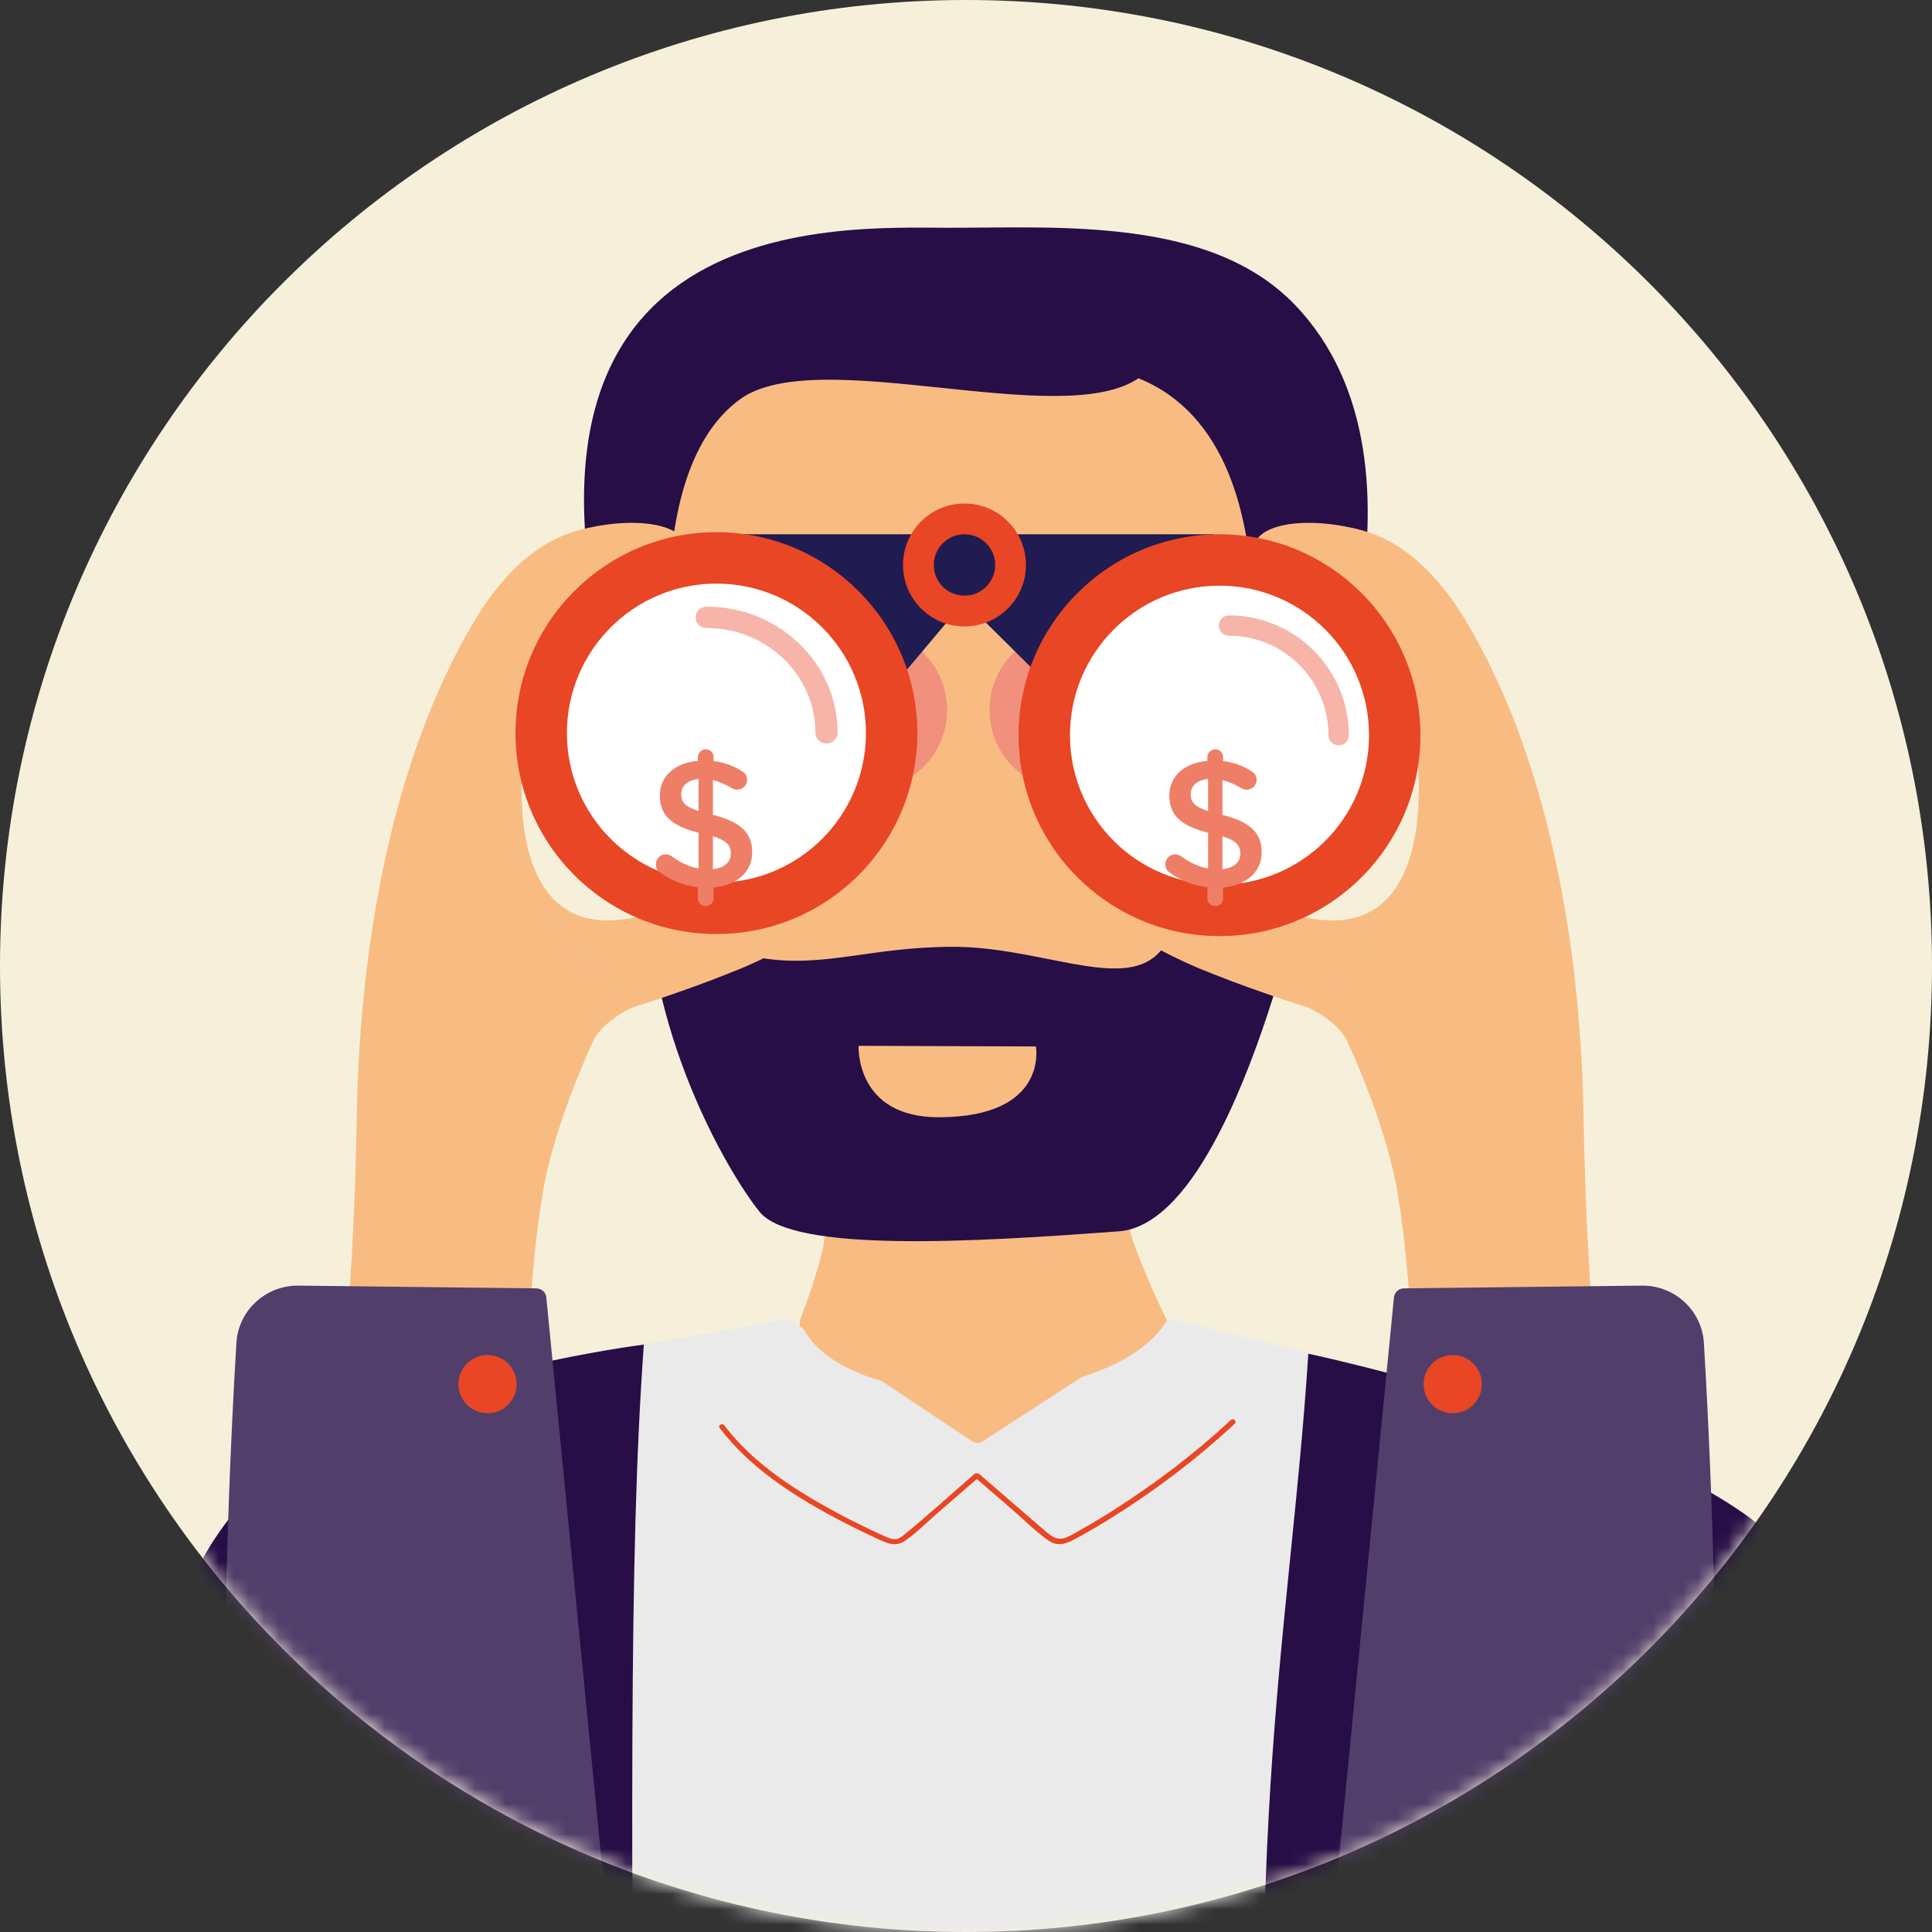
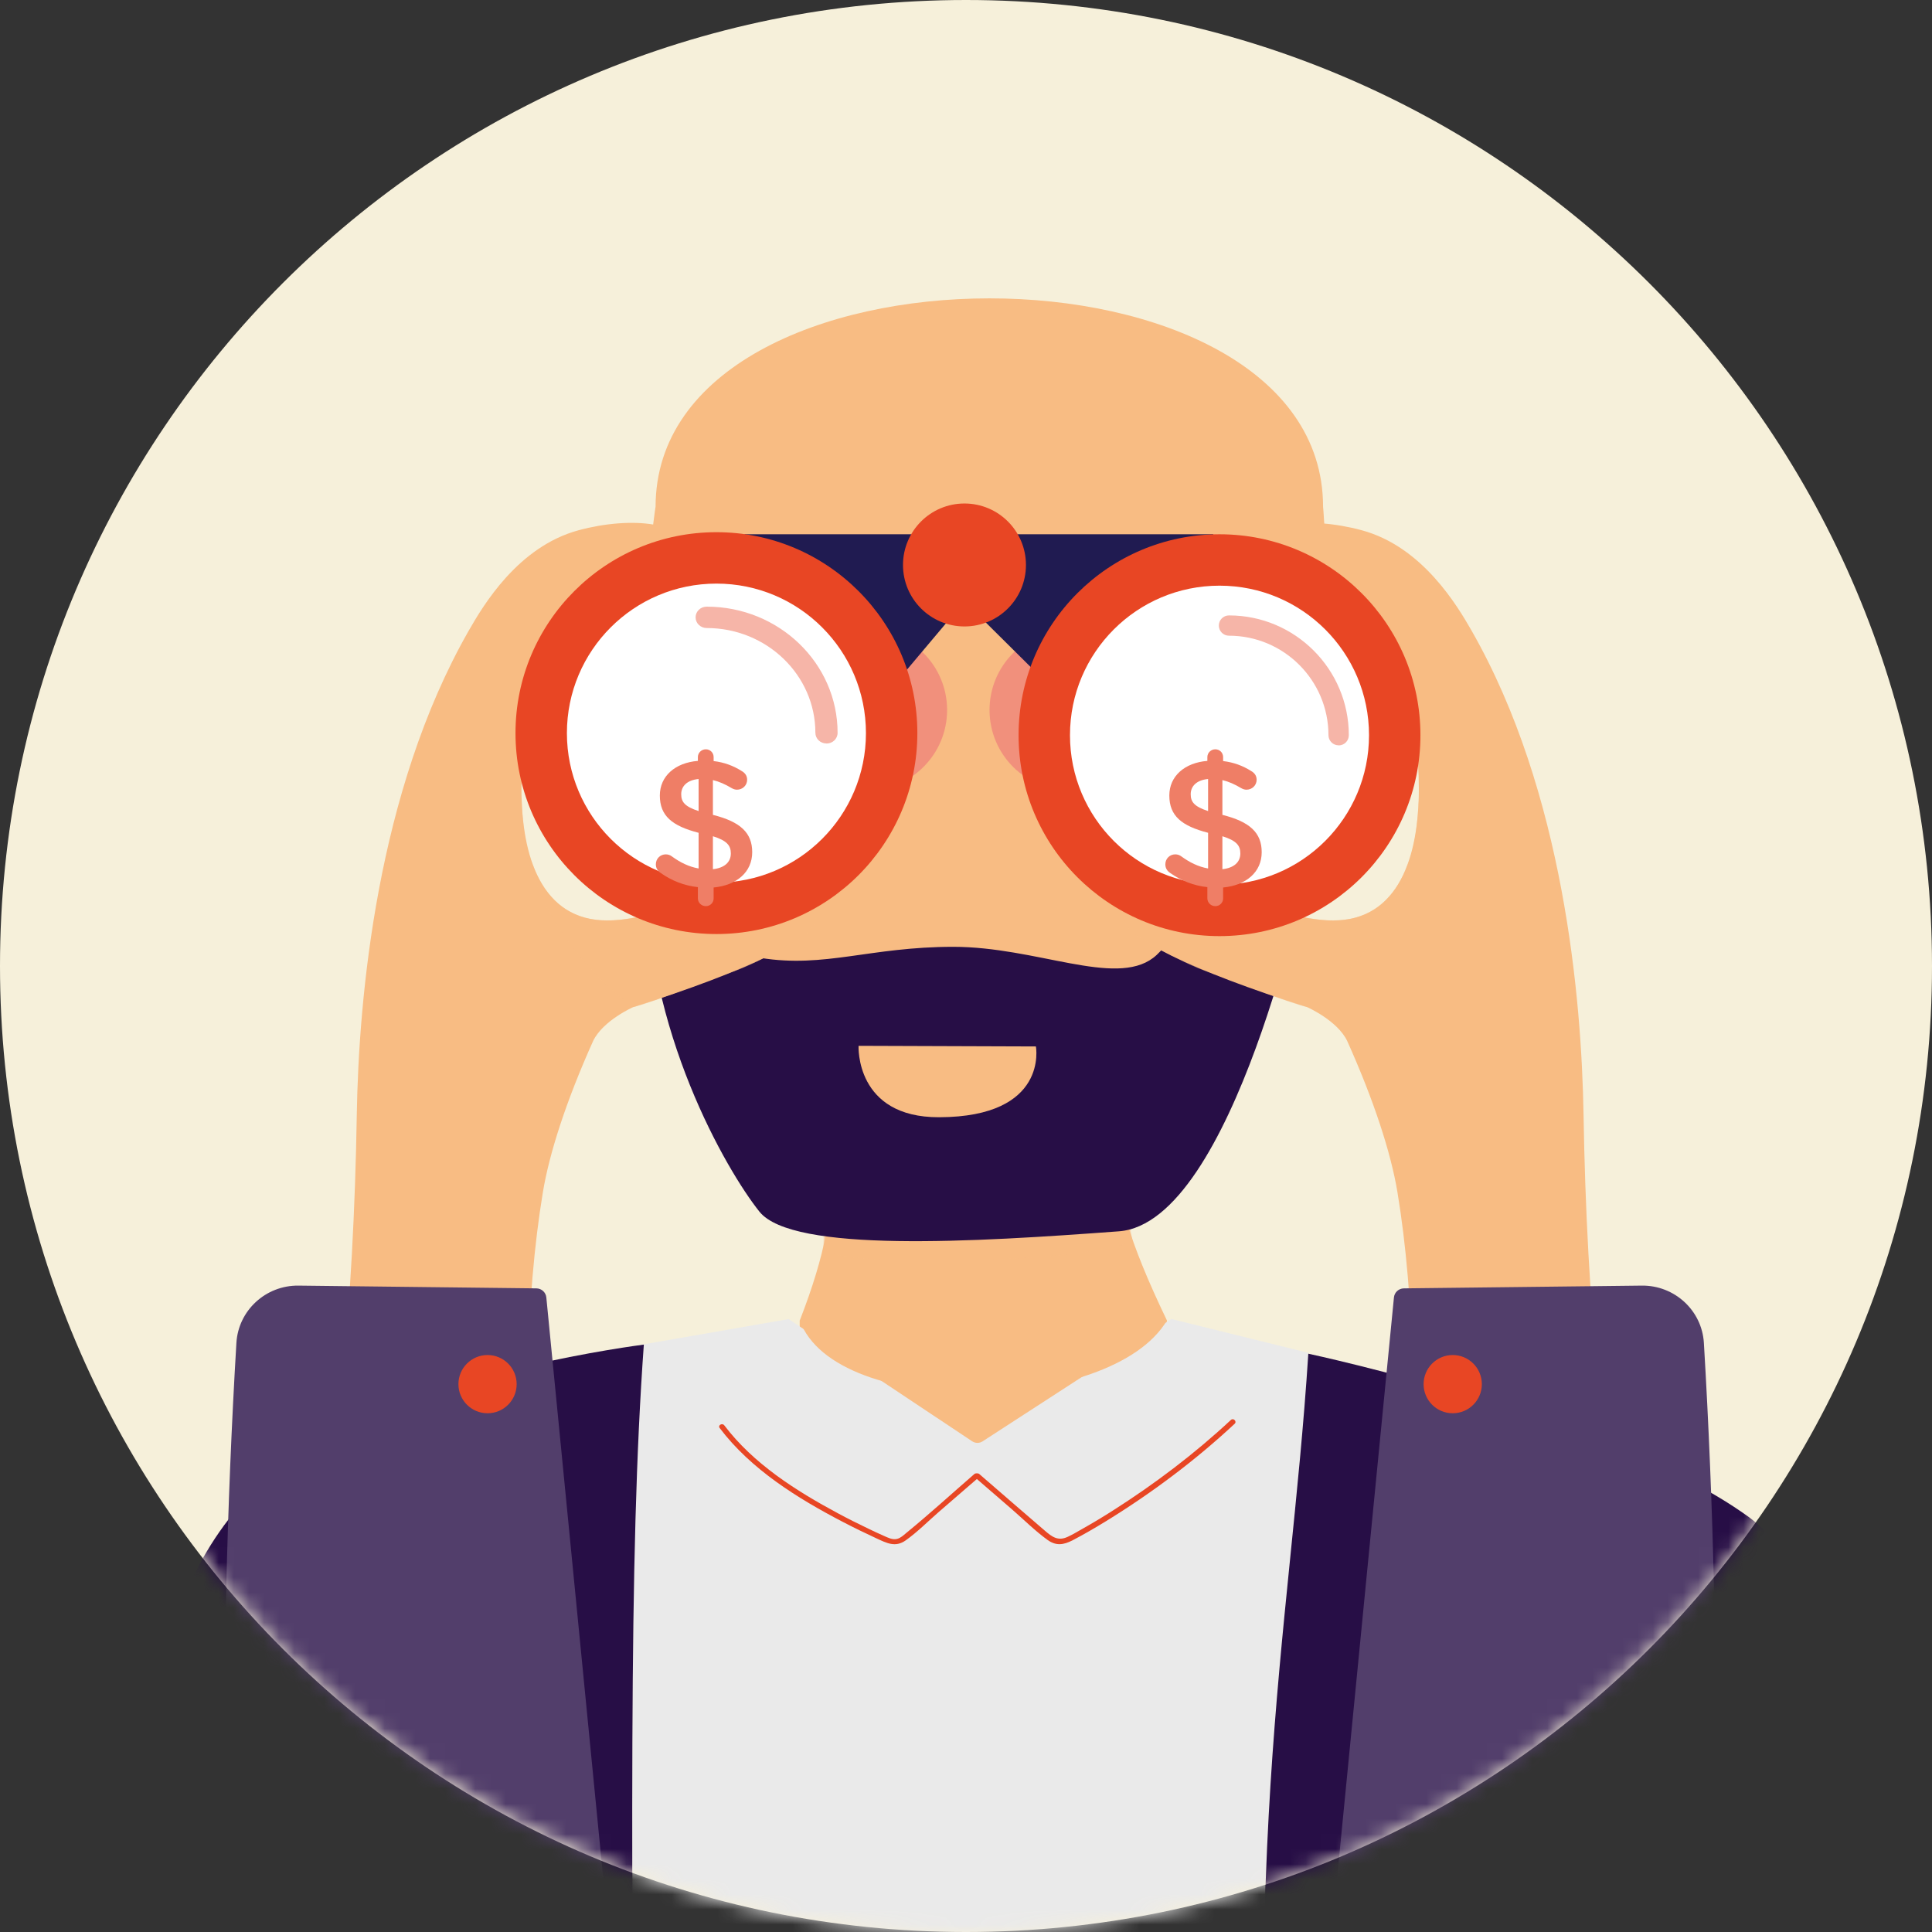
<svg xmlns="http://www.w3.org/2000/svg" width="128" height="128" viewBox="0 0 128 128" fill="none">
  <rect x="0" y="0" width="128" height="128" fill="#333333" stroke="none" />
  <path d="M64 128C99.346 128 128 99.346 128 64C128 28.654 99.346 0 64 0C28.654 0 0 28.654 0 64C0 99.346 28.654 128 64 128Z" fill="#F6F0DA" />
  <mask id="mask0_2078_56049" style="mask-type:luminance" maskUnits="userSpaceOnUse" x="0" y="0" width="128" height="128">
    <path d="M64 128C99.346 128 128 99.346 128 64C128 28.654 99.346 0 64 0C28.654 0 0 28.654 0 64C0 99.346 28.654 128 64 128Z" fill="white" />
  </mask>
  <g mask="url(#mask0_2078_56049)">
    <path d="M77.307 87.483H52.982V103.89H77.307V87.483Z" fill="#F8BC83" />
    <path d="M42.085 161.197H84.965C81.783 122.999 85.449 108.754 86.674 89.687V89.627L77.605 87.387L65.093 95.497C64.887 95.629 64.626 95.625 64.421 95.497L52.247 87.392L41.957 89.184C42.4 89.12 42.656 89.088 42.656 89.088C41.637 103.227 41.847 121.101 42.085 161.202V161.197Z" fill="#EAEAEA" />
    <path d="M115.758 100.434C106.793 93.979 86.757 89.705 86.679 89.686C85.454 108.754 81.787 122.999 84.969 161.197H114.601C114.135 156.736 115.607 161.197 115.607 161.197L119.25 165.499C112.763 136.329 126.77 108.361 115.762 100.434H115.758Z" fill="#270E46" />
    <path d="M42.656 89.083C42.656 89.083 42.405 89.115 41.957 89.179C38.661 89.659 24.453 91.995 18.121 97.513C0.069 113.238 19.049 145.316 16.416 166.825L37.829 161.197H42.085C41.842 121.097 41.637 103.222 42.656 89.083Z" fill="#270E46" />
    <path d="M76.059 70.094C74.185 75.721 72.164 76.768 77.312 87.484C73.636 93.692 55.346 94.021 52.987 87.484C56.503 78.455 54.628 76.156 53.609 70.094C52.59 64.032 77.938 64.466 76.059 70.094Z" fill="#F8BC83" />
    <g style="mix-blend-mode:multiply" opacity="0.5">
      <path d="M76.476 70.345C75.479 73.33 74.3 78.588 74.999 82.039C75.145 82.752 69.248 83.406 64.567 83.474C59.813 83.543 54.514 83.575 54.556 82.514C54.697 78.99 53.49 72.704 53.084 70.281C52.064 64.219 78.35 64.718 76.471 70.345H76.476Z" fill="#F8BC83" />
    </g>
-     <path d="M43.875 57.778C46.129 57.216 47.109 53.366 46.064 49.18C45.02 44.993 42.346 42.055 40.092 42.618C37.839 43.18 36.858 47.029 37.903 51.216C38.948 55.402 41.621 58.34 43.875 57.778Z" fill="#F8BC83" />
    <path d="M91.899 51.206C92.944 47.02 91.964 43.17 89.71 42.608C87.456 42.045 84.783 44.983 83.738 49.17C82.694 53.356 83.674 57.206 85.927 57.768C88.181 58.331 90.855 55.393 91.899 51.206Z" fill="#F8BC83" />
    <path d="M43.433 33.591C43.429 15.168 87.653 15.155 87.657 33.577C87.657 33.577 90.323 61.011 75.356 75.954C69.445 81.856 59.877 81.861 53.961 75.959C38.985 61.024 43.429 33.591 43.429 33.591H43.433Z" fill="#F8BC83" />
-     <path d="M86.532 51.982C86.532 51.982 96.214 30.985 85.76 20.165C80.196 14.405 70.303 15.09 62.921 15.09C55.538 15.09 29.814 13.49 41.851 49.413L45.046 49.07C45.046 49.07 41.737 31.707 49.051 26.437C54.166 22.752 70.299 28.562 75.424 25.061C87.099 29.755 81.86 52.119 81.86 52.119L86.528 51.982H86.532Z" fill="#270E46" />
    <path d="M86.569 57.728C86.569 57.728 81.723 81.01 74.135 81.577C64.58 82.29 52.507 83.017 50.313 80.274C48.123 77.531 42.738 68.233 42.834 57.728L41.888 49.417L45.083 49.074C45.083 49.074 46.148 62.779 50.4 63.465C54.651 64.151 57.645 62.729 63.154 62.729C68.663 62.729 73.842 65.39 76.397 63.465C78.957 61.541 81.897 52.119 81.897 52.119L86.564 51.982V57.723L86.569 57.728Z" fill="#270E46" />
    <path d="M68.626 69.33L56.882 69.289C56.882 69.289 56.645 74.039 62.217 74.02C69.504 74.002 68.631 69.33 68.631 69.33H68.626Z" fill="#F8BC83" />
    <path d="M64.809 97.911C63.941 98.661 63.072 99.41 62.203 100.165C61.481 100.791 60.782 101.504 60 102.057C59.319 102.537 58.752 102.236 58.066 101.92C57.317 101.573 56.572 101.212 55.836 100.828C52.828 99.26 49.755 97.353 47.68 94.61C47.543 94.427 47.849 94.254 47.986 94.432C49.911 96.978 52.745 98.775 55.525 100.265C56.188 100.622 56.864 100.96 57.545 101.285C57.879 101.445 58.213 101.605 58.551 101.751C58.821 101.87 59.118 102.03 59.429 101.957C59.671 101.897 59.854 101.719 60.041 101.564C61.582 100.306 63.054 98.958 64.553 97.659C64.727 97.513 64.978 97.76 64.805 97.911H64.809Z" fill="#E84624" />
    <path d="M64.882 97.659C66.327 98.912 67.771 100.164 69.225 101.412C69.705 101.828 70.103 102.116 70.738 101.819C71.063 101.668 71.378 101.481 71.689 101.303C72.388 100.91 73.074 100.498 73.746 100.068C76.512 98.308 79.15 96.311 81.55 94.075C81.714 93.92 81.966 94.171 81.801 94.327C79.191 96.759 76.297 98.925 73.262 100.791C72.544 101.23 71.817 101.655 71.072 102.043C70.473 102.354 69.975 102.436 69.403 102.025C68.576 101.426 67.831 100.681 67.063 100.014C66.254 99.314 65.445 98.61 64.631 97.911C64.457 97.76 64.709 97.513 64.882 97.659Z" fill="#E84624" />
    <path d="M39.3 68.96C37.522 72.914 36.397 76.388 35.968 78.985C34.82 85.906 34.601 95.026 35.273 106.724L20.681 109.856C21.339 104.247 21.988 98.377 22.605 92.26C23.218 86.139 23.538 79.995 23.638 73.851C23.766 66.158 24.95 52.471 31.053 41.787C31.99 40.151 34.303 36.219 38.331 35.131C41.782 34.194 45.796 34.523 45.554 36.795C45.398 38.263 39.593 37.586 36.63 42.153C34.683 45.152 31.579 62.016 41.097 60.937C44.342 60.622 53.001 57.54 54.006 60.782C54.381 61.984 49.485 64.352 41.961 66.72C41.961 66.72 39.958 67.598 39.3 68.96Z" fill="#F8BC83" />
    <g style="mix-blend-mode:multiply" opacity="0.5">
      <path d="M41.956 66.72C41.956 66.72 34.158 61.353 34.56 52.928C34.56 52.928 34.61 55.977 35.351 57.412C35.351 57.412 36.142 59.913 38.395 60.681C38.395 60.681 39.314 61.111 41.097 60.932C44.343 60.617 53.001 57.536 54.007 60.777C54.007 60.777 54.286 61.394 52.887 62.217C52.887 62.217 50.258 63.803 48.535 64.384C46.816 64.96 43.163 66.455 41.961 66.72" fill="#F8BC83" />
    </g>
    <path d="M42.816 153.554L36.196 85.961C36.164 85.623 35.881 85.362 35.538 85.358L19.771 85.175C17.609 85.152 15.79 86.816 15.662 88.974C14.377 110.51 14.624 133.829 16.43 155.474" fill="#523E6B" />
    <path d="M32.301 93.632C33.367 93.632 34.23 92.769 34.23 91.703C34.23 90.638 33.367 89.774 32.301 89.774C31.236 89.774 30.372 90.638 30.372 91.703C30.372 92.769 31.236 93.632 32.301 93.632Z" fill="#E84624" />
    <path d="M89.252 68.96C91.03 72.914 92.155 76.388 92.584 78.985C93.732 85.906 93.951 95.026 93.279 106.724L107.871 109.856C107.213 104.247 106.564 98.377 105.947 92.26C105.334 86.139 105.014 79.995 104.914 73.851C104.786 66.158 103.602 52.471 97.499 41.787C96.561 40.151 94.248 36.219 90.221 35.131C86.769 34.194 82.756 34.523 82.998 36.795C83.153 38.263 88.959 37.586 91.921 42.153C93.869 45.152 96.973 62.016 87.455 60.937C84.21 60.622 75.551 57.54 74.546 60.782C74.171 61.984 79.067 64.352 86.591 66.72C86.591 66.72 88.594 67.598 89.252 68.96Z" fill="#F8BC83" />
    <g style="mix-blend-mode:multiply" opacity="0.5">
      <path d="M86.591 66.72C86.591 66.72 94.39 61.353 93.988 52.928C93.988 52.928 93.938 55.977 93.197 57.412C93.197 57.412 92.406 59.913 90.153 60.681C90.153 60.681 89.234 61.111 87.451 60.932C84.205 60.617 75.547 57.536 74.541 60.777C74.541 60.777 74.262 61.394 75.661 62.217C75.661 62.217 78.29 63.803 80.013 64.384C81.732 64.96 85.385 66.455 86.587 66.72" fill="#F8BC83" />
    </g>
    <path d="M85.732 153.554L92.352 85.961C92.384 85.623 92.667 85.362 93.01 85.358L108.777 85.175C110.939 85.152 112.759 86.816 112.887 88.974C114.171 110.51 113.924 133.829 112.119 155.474" fill="#523E6B" />
    <path d="M96.246 93.632C97.312 93.632 98.176 92.769 98.176 91.703C98.176 90.638 97.312 89.774 96.246 89.774C95.181 89.774 94.317 90.638 94.317 91.703C94.317 92.769 95.181 93.632 96.246 93.632Z" fill="#E84624" />
    <path d="M62.748 47.04C62.748 49.984 60.361 52.37 57.417 52.37C54.473 52.37 52.087 49.984 52.087 47.04C52.087 44.096 54.473 41.709 57.417 41.709C60.361 41.709 62.748 44.096 62.748 47.04Z" fill="#F1907C" />
    <path d="M76.219 47.04C76.219 49.984 73.833 52.37 70.889 52.37C67.945 52.37 65.559 49.984 65.559 47.04C65.559 44.096 67.945 41.709 70.889 41.709C73.833 41.709 76.219 44.096 76.219 47.04Z" fill="#F1907C" />
    <path d="M49.303 35.397H80.402L68.594 44.499L63.899 39.84L59.977 44.499" fill="#201B51" />
    <path d="M67.972 37.431C67.972 39.68 66.148 41.504 63.899 41.504C61.65 41.504 59.826 39.68 59.826 37.431C59.826 35.182 61.65 33.358 63.899 33.358C66.148 33.358 67.972 35.182 67.972 37.431Z" fill="#E84624" />
-     <path d="M65.934 37.431C65.934 38.556 65.024 39.465 63.9 39.465C62.775 39.465 61.865 38.556 61.865 37.431C61.865 36.307 62.775 35.397 63.9 35.397C65.024 35.397 65.934 36.307 65.934 37.431Z" fill="#211C50" />
    <path d="M60.777 48.571C60.777 55.922 54.816 61.883 47.465 61.883C40.114 61.883 34.153 55.922 34.153 48.571C34.153 41.22 40.114 35.259 47.465 35.259C54.816 35.259 60.777 41.22 60.777 48.571Z" fill="#E84624" />
    <path d="M57.371 48.571C57.371 54.043 52.937 58.478 47.465 58.478C41.993 58.478 37.559 54.043 37.559 48.571C37.559 43.099 41.993 38.665 47.465 38.665C52.937 38.665 57.371 43.099 57.371 48.571Z" fill="white" />
    <path d="M54.757 49.257C54.35 49.257 54.021 48.942 54.021 48.548C54.021 44.722 50.789 41.609 46.821 41.609C46.414 41.609 46.085 41.294 46.085 40.901C46.085 40.507 46.414 40.192 46.821 40.192C51.603 40.192 55.493 43.941 55.493 48.553C55.493 48.946 55.164 49.262 54.757 49.262V49.257Z" fill="#F6B5A8" />
    <path d="M94.107 48.709C94.107 56.059 88.146 62.02 80.795 62.02C73.445 62.02 67.483 56.059 67.483 48.709C67.483 41.358 73.445 35.397 80.795 35.397C88.146 35.397 94.107 41.358 94.107 48.709Z" fill="#E84624" />
    <path d="M90.701 48.709C90.701 54.181 86.267 58.615 80.795 58.615C75.323 58.615 70.889 54.181 70.889 48.709C70.889 43.236 75.323 38.802 80.795 38.802C86.267 38.802 90.701 43.236 90.701 48.709Z" fill="white" />
    <path d="M88.686 49.38C88.316 49.38 88.014 49.079 88.014 48.709C88.014 45.074 85.056 42.117 81.422 42.117C81.052 42.117 80.75 41.815 80.75 41.444C80.75 41.074 81.052 40.773 81.422 40.773C85.801 40.773 89.363 44.334 89.363 48.713C89.363 49.083 89.061 49.385 88.691 49.385L88.686 49.38Z" fill="#F6B5A8" />
    <path d="M46.236 50.159C46.236 49.871 46.476 49.643 46.764 49.643C47.052 49.643 47.28 49.871 47.28 50.159V50.423C47.988 50.507 48.588 50.735 49.14 51.083C49.332 51.191 49.5 51.371 49.5 51.659C49.5 52.031 49.2 52.319 48.828 52.319C48.708 52.319 48.588 52.283 48.468 52.211C48.048 51.959 47.64 51.779 47.232 51.683V53.987C49.056 54.443 49.836 55.175 49.836 56.459C49.836 57.779 48.804 58.655 47.28 58.799V59.519C47.28 59.807 47.052 60.035 46.764 60.035C46.476 60.035 46.236 59.807 46.236 59.519V58.775C45.336 58.679 44.508 58.355 43.776 57.839C43.572 57.707 43.452 57.515 43.452 57.263C43.452 56.891 43.74 56.603 44.112 56.603C44.256 56.603 44.4 56.651 44.508 56.735C45.072 57.143 45.624 57.419 46.284 57.539V55.175C44.532 54.719 43.716 54.059 43.716 52.703C43.716 51.419 44.736 50.531 46.236 50.411V50.159ZM48.42 56.543C48.42 56.015 48.156 55.691 47.232 55.403V57.587C48 57.503 48.42 57.119 48.42 56.543ZM45.132 52.619C45.132 53.123 45.36 53.435 46.284 53.735V51.611C45.516 51.683 45.132 52.091 45.132 52.619Z" fill="#EF7E66" />
    <path d="M79.991 50.159C79.991 49.871 80.231 49.643 80.519 49.643C80.807 49.643 81.035 49.871 81.035 50.159V50.423C81.743 50.507 82.343 50.735 82.895 51.083C83.087 51.191 83.255 51.371 83.255 51.659C83.255 52.031 82.955 52.319 82.583 52.319C82.463 52.319 82.343 52.283 82.223 52.211C81.803 51.959 81.395 51.779 80.987 51.683V53.987C82.811 54.443 83.591 55.175 83.591 56.459C83.591 57.779 82.559 58.655 81.035 58.799V59.519C81.035 59.807 80.807 60.035 80.519 60.035C80.231 60.035 79.991 59.807 79.991 59.519V58.775C79.091 58.679 78.263 58.355 77.531 57.839C77.327 57.707 77.207 57.515 77.207 57.263C77.207 56.891 77.495 56.603 77.867 56.603C78.011 56.603 78.155 56.651 78.263 56.735C78.827 57.143 79.379 57.419 80.039 57.539V55.175C78.287 54.719 77.471 54.059 77.471 52.703C77.471 51.419 78.491 50.531 79.991 50.411V50.159ZM82.175 56.543C82.175 56.015 81.911 55.691 80.987 55.403V57.587C81.755 57.503 82.175 57.119 82.175 56.543ZM78.887 52.619C78.887 53.123 79.115 53.435 80.039 53.735V51.611C79.271 51.683 78.887 52.091 78.887 52.619Z" fill="#EF7E66" />
  </g>
</svg>